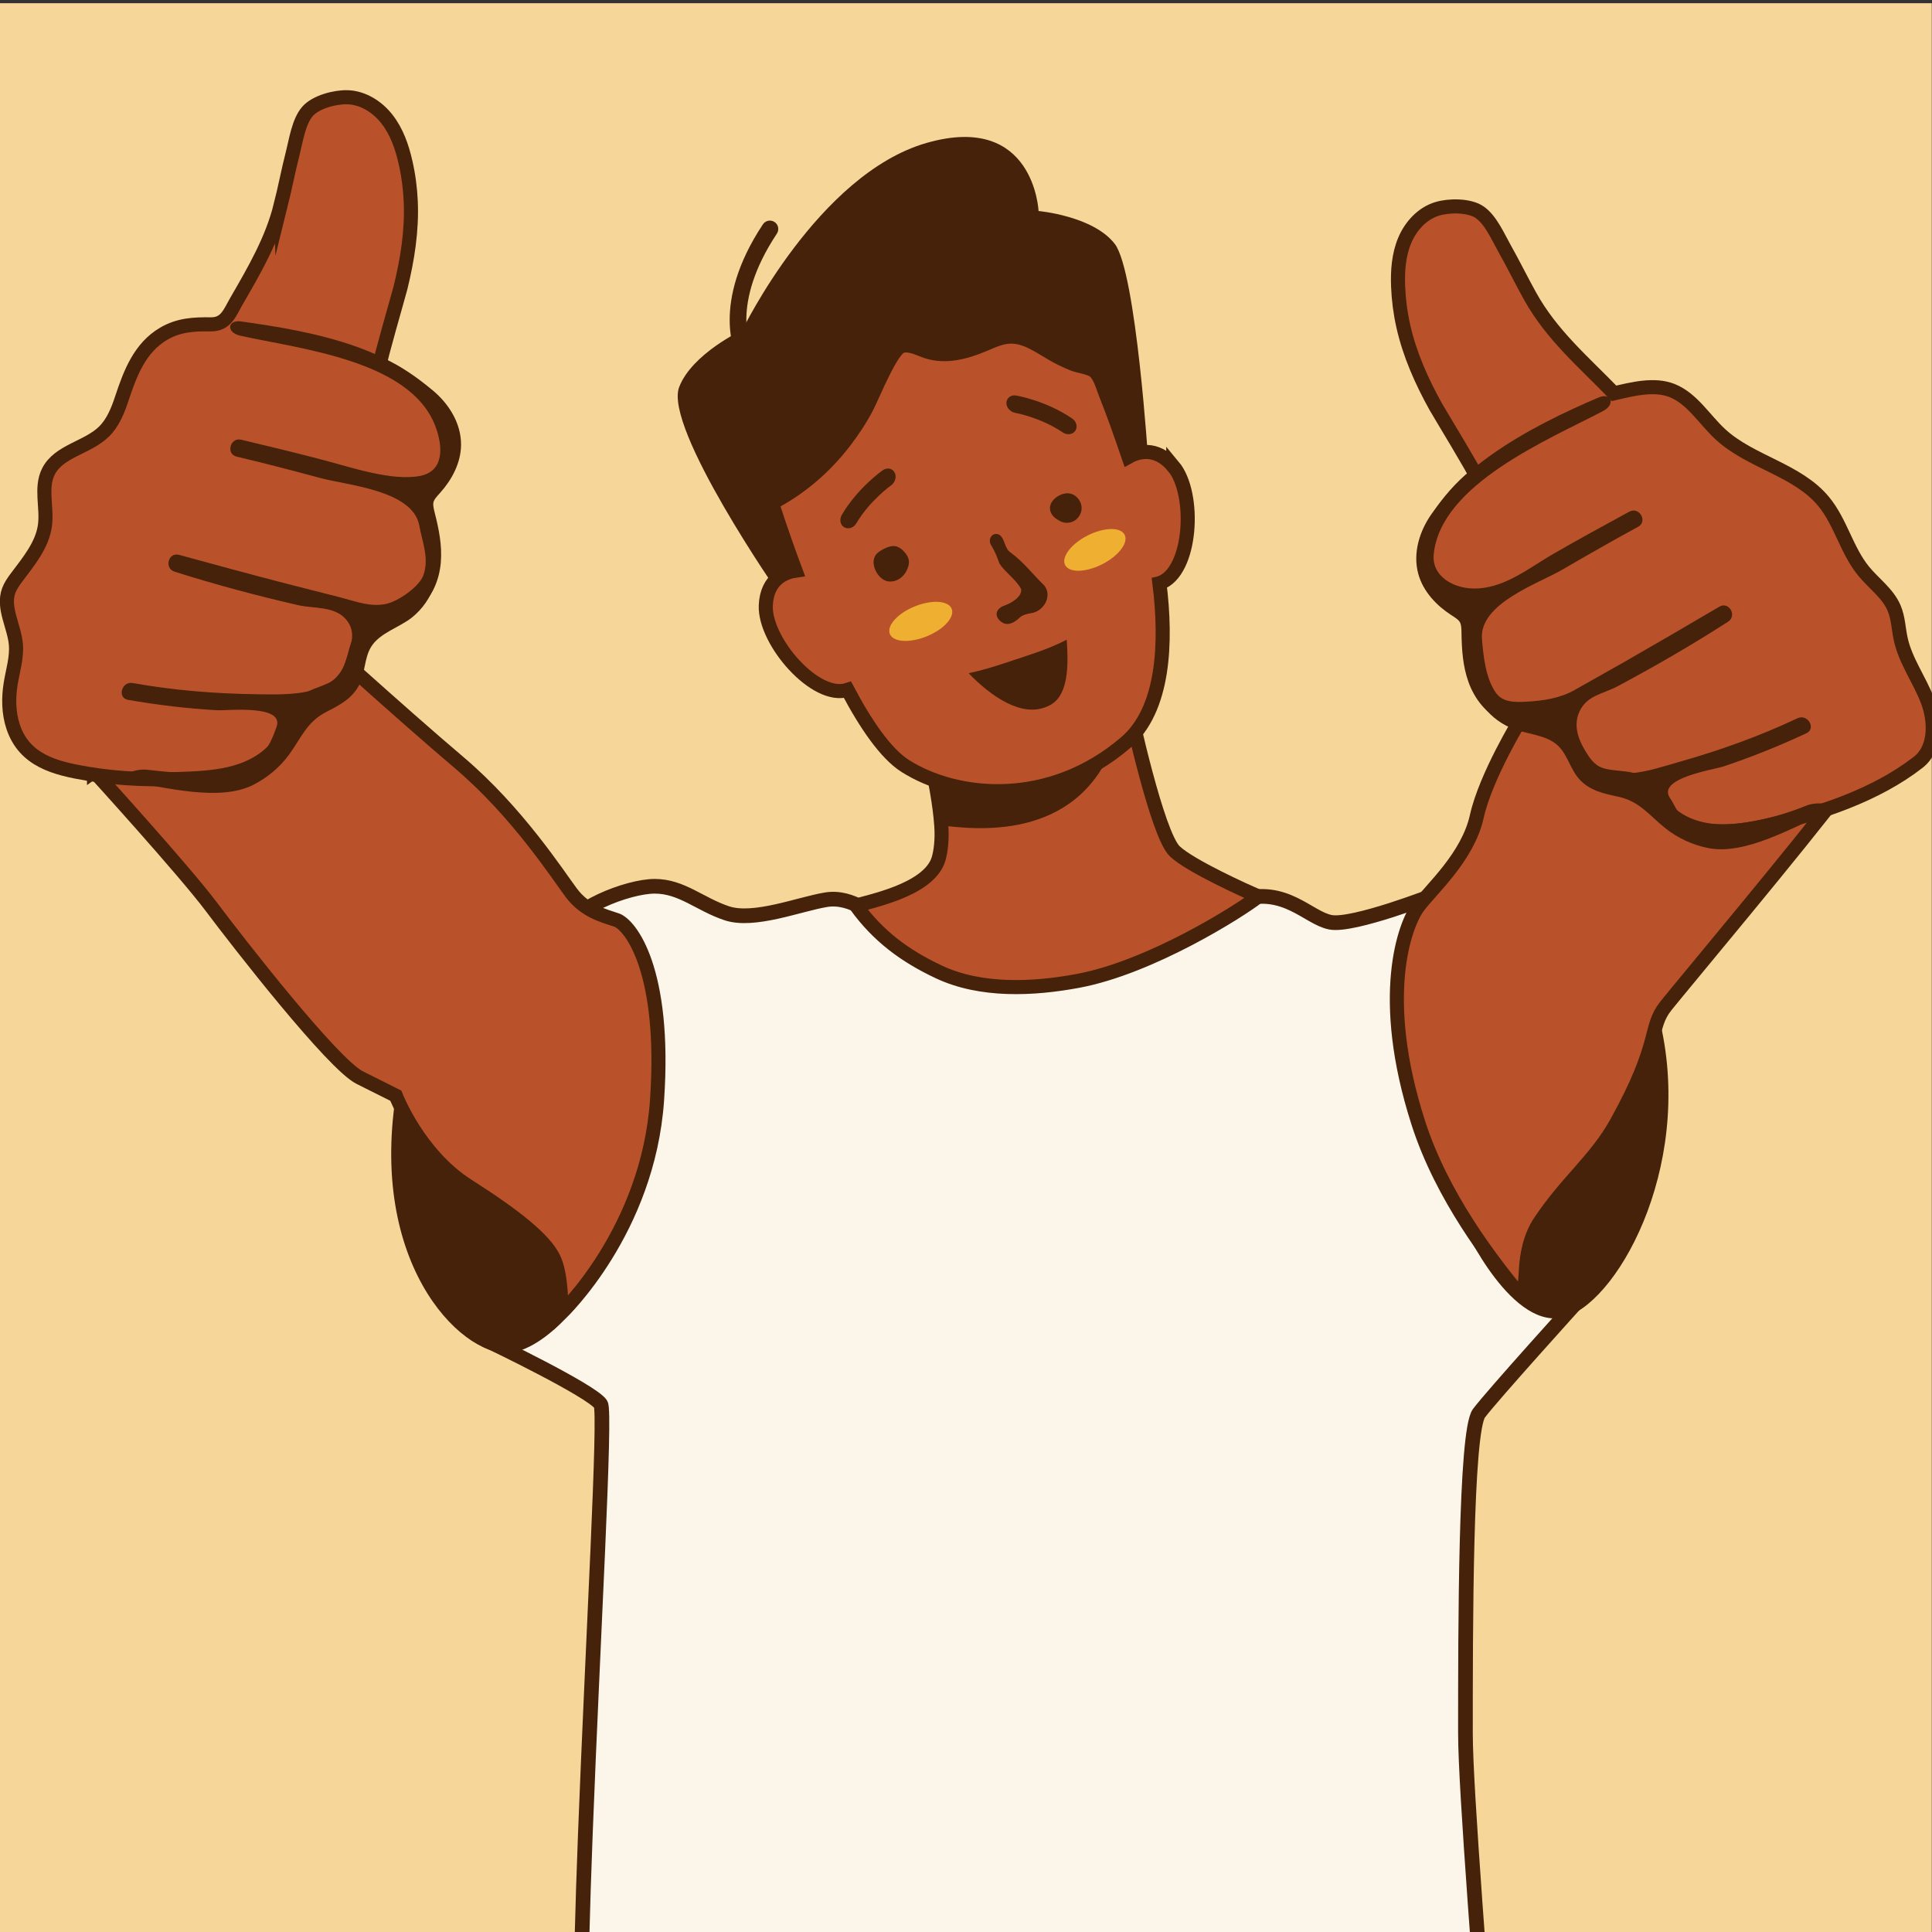
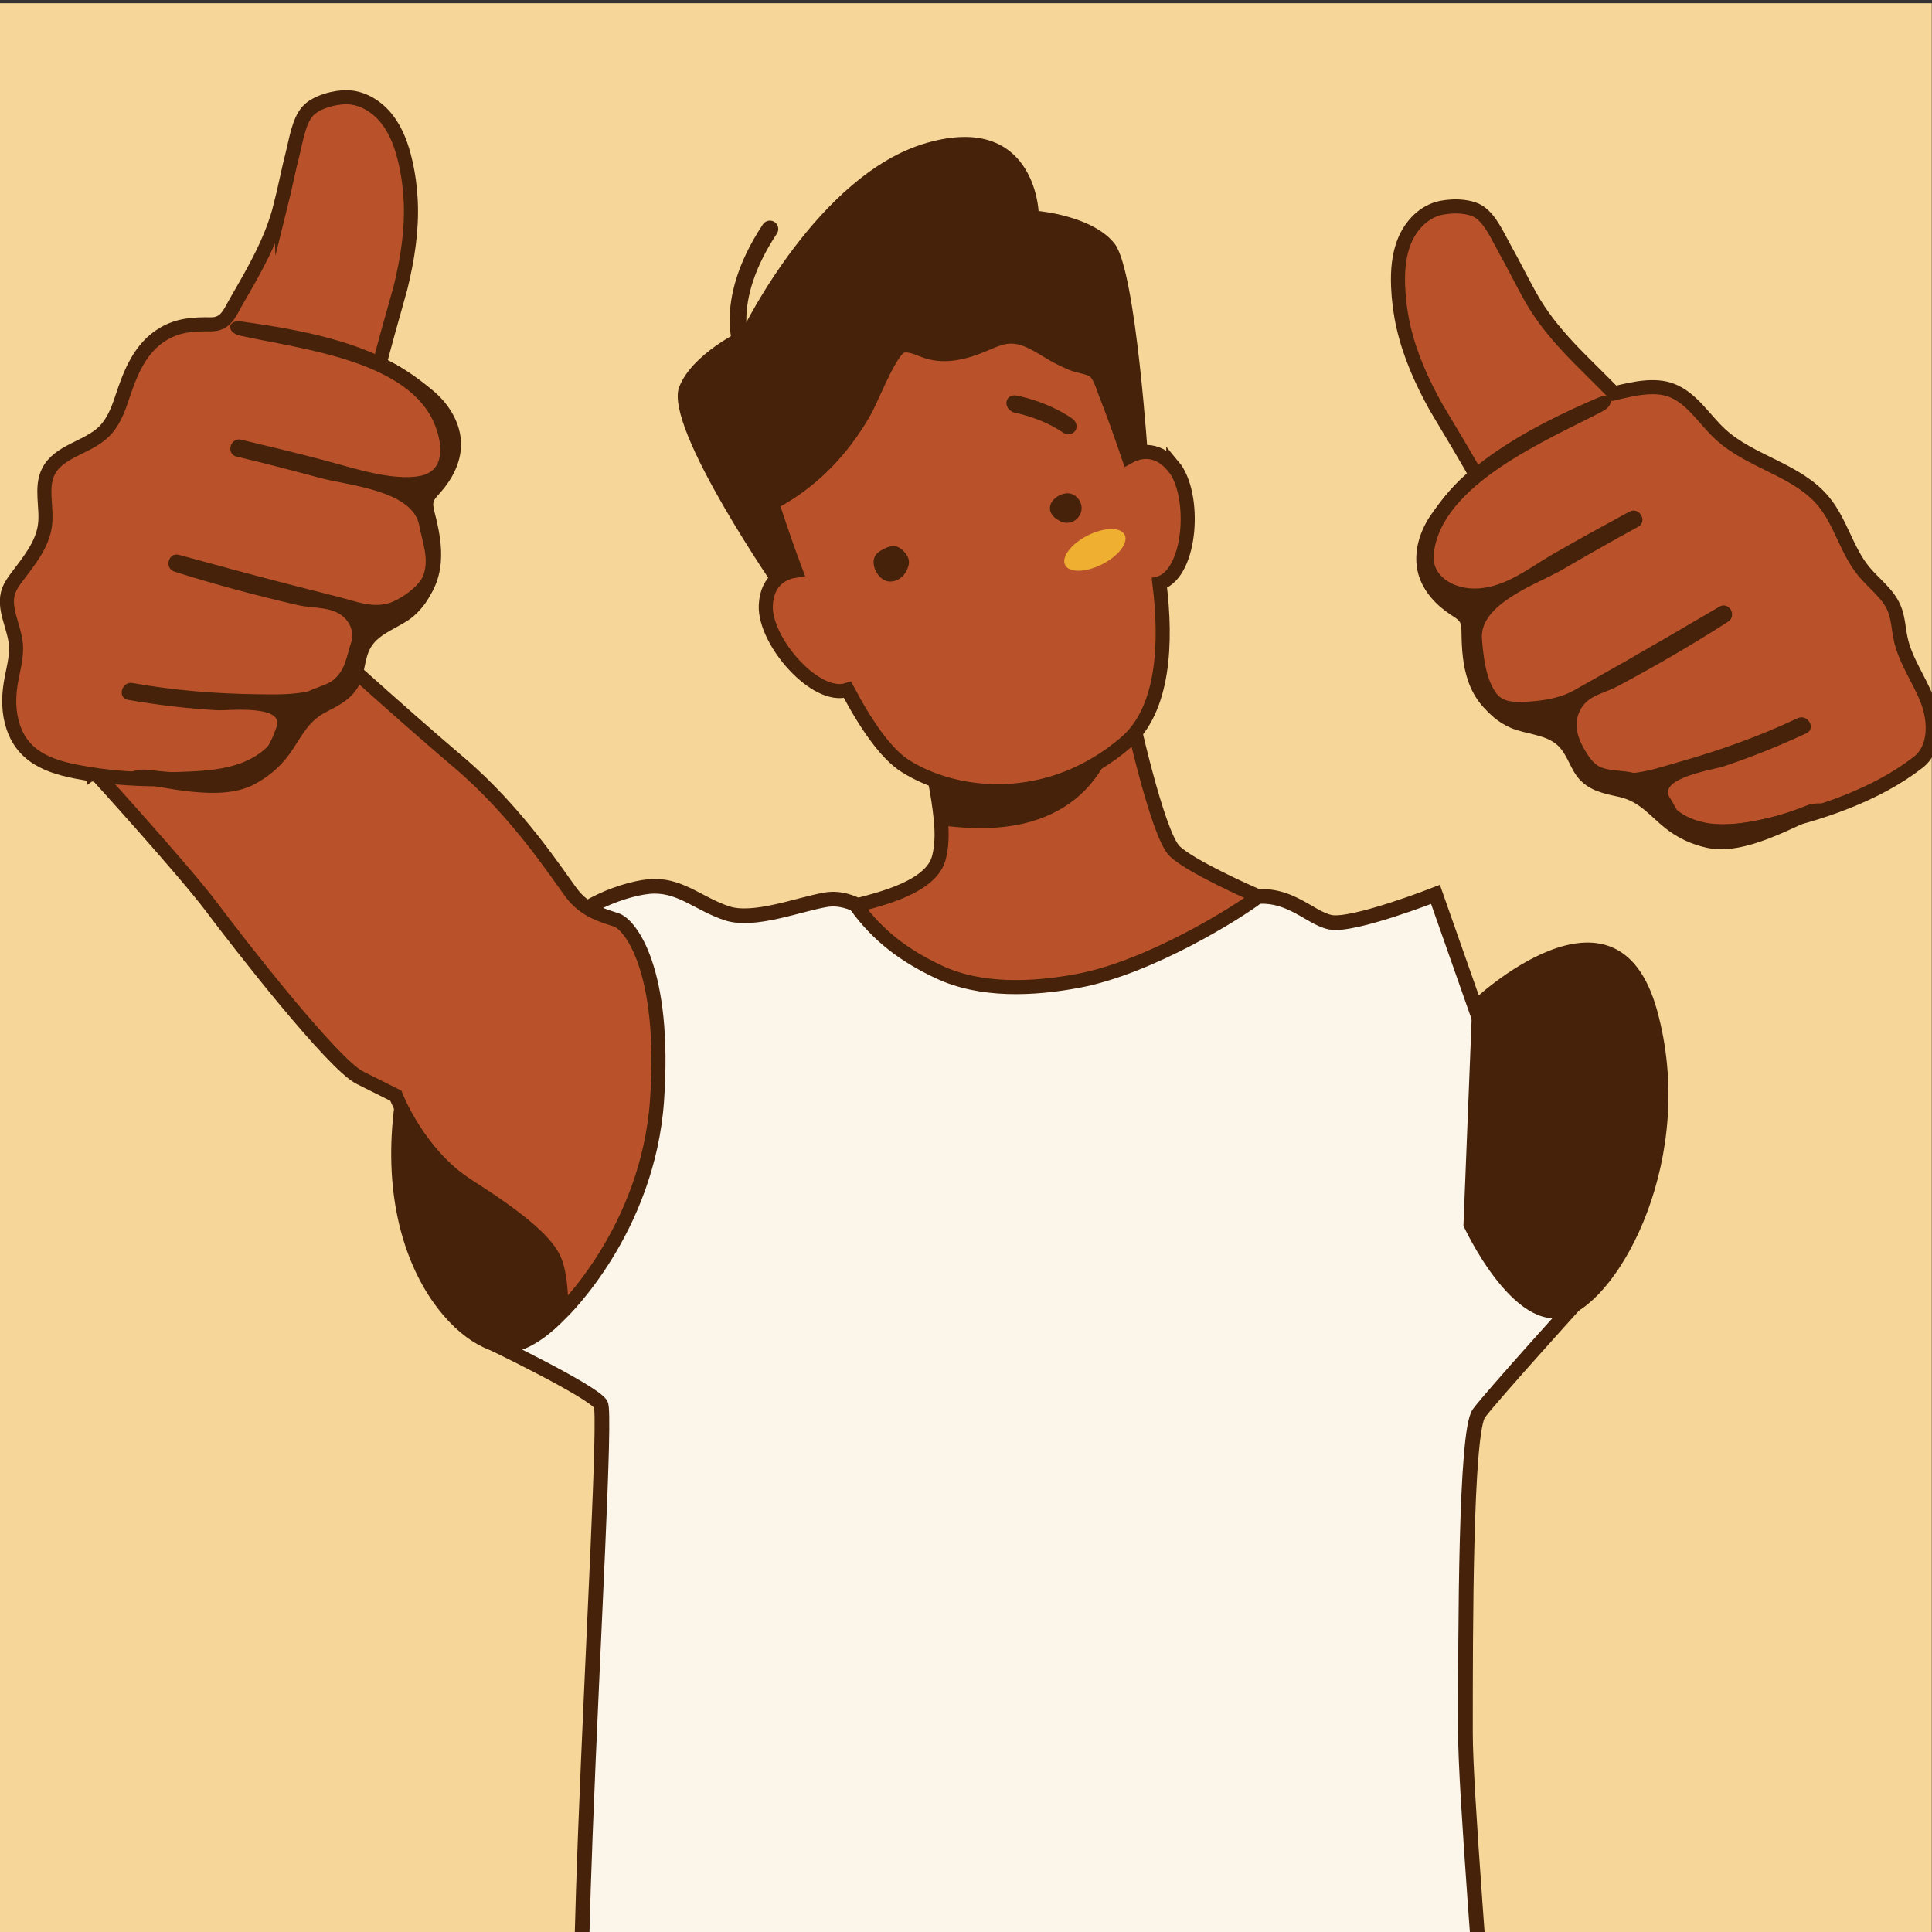
<svg xmlns="http://www.w3.org/2000/svg" id="Calque_1" data-name="Calque 1" viewBox="0 0 355.5 355.5">
  <rect x="0" y="0" width="355.5" height="355.5" fill="#333333" stroke="none" />
  <defs>
    <style>      .cls-1 {        fill: none;      }      .cls-2 {        fill: #e85217;        stroke: #8a5138;        stroke-width: 3px;      }      .cls-2, .cls-3, .cls-4, .cls-5, .cls-6 {        stroke-miterlimit: 10;      }      .cls-7 {        fill: #f7d699;      }      .cls-3 {        fill: #fcf6ea;        stroke-width: 2.7px;      }      .cls-3, .cls-4, .cls-5, .cls-6 {        stroke: #452209;      }      .cls-4 {        stroke-width: 2.88px;      }      .cls-4, .cls-5 {        fill: #b9522a;      }      .cls-5 {        stroke-width: 2.59px;      }      .cls-8 {        clip-path: url(#clippath-1);      }      .cls-9 {        clip-path: url(#clippath-2);      }      .cls-10 {        fill: #452209;      }      .cls-11 {        fill: #efaf31;      }      .cls-6 {        fill: #06755f;        stroke-width: 2.6px;      }      .cls-12 {        clip-path: url(#clippath);      }    </style>
    <clipPath id="clippath">
      <rect class="cls-1" x="-1.08" y="-1.08" width="357.67" height="357.67" />
    </clipPath>
    <clipPath id="clippath-1">
      <rect class="cls-1" x="390.18" y="-382.53" width="355.5" height="355.5" />
    </clipPath>
    <clipPath id="clippath-2">
      <rect class="cls-1" x="-2" y="-378.49" width="357.67" height="357.67" />
    </clipPath>
  </defs>
  <rect class="cls-7" x="-.54" y=".59" width="356" height="356" />
  <g class="cls-12">
    <g>
      <path class="cls-3" d="M275.92,413.47c1.08,17.97,1.53,31.61.38,33.05-3.32,4.14-9.95.83-27.35-10.77-17.4-11.6-72.11-33.15-92.83-35.64-20.72-2.49-43.93-8.29-48.07-13.26-1.26-1.51-1.37-13.7-.97-30.02.15-6.03.37-12.62.63-19.45,1.37-35.6,3.8-77.54,2.83-78.99-1.66-2.49-20.3-11.43-20.3-11.43,0,0,11.18-69.79,12.84-74.76,1.66-4.97,12.43-9.12,17.4-9.12s8.29,3.32,13.26,4.97c4.97,1.66,13.26-1.66,18.23-2.49,4.97-.83,9.12,3.32,9.12,3.32,0,0,58.84-.83,67.13-3.32,8.29-2.49,12.43,3.32,16.58,4.14,4.14.83,19.34-5.12,19.34-5.12l26.27,74.71s-15.78,17.43-18.27,20.75c-2.49,3.32-2.49,39.78-2.49,58.84,0,10.48,3,46.74,5.16,77.97.4,5.78.77,11.38,1.09,16.62Z" />
      <g>
        <path class="cls-10" d="M269.28,225.55s9.1,19.99,19.04,16.67c9.95-3.32,24.06-29.41,16.58-56.36-7.49-26.95-33.98-1.66-33.98-1.66l-1.64,41.34Z" />
-         <path class="cls-5" d="M279.83,132.32s-6.43,10.45-8.09,17.91c-1.66,7.46-8.29,13.26-10.77,16.58-2.49,3.32-7.46,16.58,0,39.78,4.43,13.78,13.54,25.3,17.94,30.79,1.51,1.88,1.73-1.07,1.85-3.48.14-2.98.79-6.37,2.6-9.08,4.97-7.46,10.3-11.4,14.09-18.23,8.29-14.92,5.8-17.4,9.12-21.55,3.32-4.14,24.86-29.84,32.32-39.78s-59.05-12.94-59.05-12.94Z" />
        <g>
          <path class="cls-5" d="M352.97,140.26c3.23-2.52,3.17-7.52,1.7-11.35s-4.02-7.25-4.91-11.25c-.43-1.92-.46-3.95-1.23-5.76-1.15-2.73-3.76-4.53-5.63-6.83-3.12-3.82-4.2-8.99-7.34-12.79-4.83-5.86-13.39-7.21-18.98-12.35-2.97-2.73-5.15-6.55-8.89-8.06-3.27-1.31-7.27-.29-10.7.51-5.65-5.84-11.47-10.72-15.47-17.93-1.61-2.9-3.06-5.87-4.69-8.76-1.19-2.11-2.55-5.3-4.63-6.68-1.91-1.27-5.58-1.24-7.74-.58-2.75.83-4.88,3.17-5.99,5.82s-1.32,5.6-1.21,8.47c.1,2.44.41,4.87.95,7.26,1.17,5.24,3.38,10.18,5.98,14.86.53.95,7.54,12.49,7.35,12.64-2.77,2.16-5.06,4.99-7.08,7.86-2.02,2.87-3.17,6.56-2.23,9.94.8,2.86,2.99,5.17,5.48,6.79.75.49,1.55.95,2.01,1.72.47.79.49,1.77.5,2.69.04,2.92.23,5.9,1.23,8.64,1,2.75,2.93,5.27,5.63,6.4,3.26,1.37,7.32.62,10.13,2.78,2.62,2.02,3.28,5.99,6.11,7.7,2.57,1.55,6.03.67,8.66,2.1,2.04,1.11,3.14,3.36,4.75,5.04,2.25,2.34,5.51,3.51,8.75,3.77,3.24.26,6.48-.3,9.65-1,9.59-2.1,20.11-5.62,27.85-11.66Z" />
          <path class="cls-10" d="M332.34,148.26c-6.09,2.46-15.54,4.9-22.02,2.38-1.67-.65-1.98-2.27-3.02-3.78-2.52-3.66,8.02-5.24,9.69-5.79,5.25-1.73,10.38-3.81,15.39-6.14,1.87-.87.24-3.65-1.62-2.77-7.02,3.32-14.34,5.93-21.8,8.04-5.08,1.43-12.94,4.47-16.63-1.04-1.55-2.31-3.08-5.3-1.68-8.27,1.39-2.97,4.37-3.21,6.95-4.59,6.94-3.7,13.75-7.64,20.37-11.9,1.72-1.11.17-3.81-1.61-2.76-5.83,3.43-11.67,6.84-17.54,10.2-3.03,1.73-6.08,3.41-9.11,5.14-2.6,1.48-5.74,1.97-8.74,2.13-2.26.13-4.5.15-5.76-1.69-1.86-2.72-2.26-6.68-2.52-9.83-.54-6.55,10.34-10.18,14.75-12.75,4.63-2.69,9.28-5.35,13.99-7.91,1.82-.99.2-3.77-1.63-2.78-4.69,2.55-9.37,5.11-14,7.78-4.33,2.5-8.54,5.98-13.7,6.34-4.44.31-8.68-2.16-8.29-6.25,1.24-12.94,21.18-21.15,31.15-26.38,2.38-1.25,1.52-3.49-.83-2.49-11.52,4.9-30.56,14.3-33.11,27.91-.99,5.27,1.39,8.68,5.83,11.75,2.29,1.59,2.71,2.33,2.77,5.03.03,1.37-.01,2.69.17,4.06.36,2.63,1.18,5.16,2.66,7.38,1.37,2.06,3.22,3.63,5.49,4.63,2.73,1.21,6.52,1.18,8.75,3.31,1.78,1.7,2.28,4.42,3.99,6.24,1.95,2.08,4.47,2.57,7.13,3.15,3.93.86,5.67,3.44,8.64,5.8,2.26,1.8,4.9,3.01,7.73,3.61,6.91,1.47,15.91-3.9,22.22-6.63,2.51-1.09-1.48-2.18-4.06-1.14Z" />
        </g>
      </g>
      <g>
        <path class="cls-10" d="M110.13,234.77s-7.46,12.43-15.75,14.09c-8.29,1.66-26.52-14.92-21.55-47.24,5.81-37.76,38.12-21.55,38.12-21.55l-.83,54.7Z" />
        <path class="cls-5" d="M17.3,141.94s16.58,18.23,21.55,24.86c4.97,6.63,22.38,29.01,27.35,31.49s6.63,3.32,6.63,3.32c0,0,4.14,10.77,13.26,16.58,9.12,5.8,14.09,9.95,15.75,13.26,1.66,3.32,1.42,10.15,1.42,10.15,0,0,15.98-15.12,17.64-39.16,1.66-24.04-4.97-32.32-7.46-33.15-2.49-.83-5.8-1.66-8.29-4.97-2.49-3.32-9.95-14.92-20.72-24.04-10.77-9.12-29.01-25.69-29.01-25.69l-38.12,27.35Z" />
        <g>
          <path class="cls-5" d="M51.64,37.82c.8-3.22,1.42-6.47,2.24-9.68.6-2.35,1.08-5.79,2.72-7.66,1.52-1.73,5.06-2.65,7.32-2.59,2.87.08,5.54,1.78,7.3,4.05,1.77,2.27,2.74,5.06,3.38,7.86.55,2.38.87,4.81.98,7.25.24,5.37-.61,10.71-1.89,15.91-.26,1.06-4.02,14.03-3.79,14.12,3.24,1.36,6.19,3.5,8.89,5.74,2.7,2.24,4.78,5.5,4.75,9.02-.02,2.97-1.54,5.77-3.52,7.98-.59.66-1.25,1.33-1.49,2.18-.25.89,0,1.83.22,2.73.72,2.83,1.32,5.75,1.07,8.67s-1.45,5.86-3.76,7.65c-2.79,2.17-6.91,2.51-9.05,5.32-2.01,2.63-1.6,6.64-3.89,9.03-2.07,2.16-5.65,2.22-7.81,4.29-1.68,1.61-2.15,4.07-3.27,6.1-1.56,2.85-4.41,4.83-7.46,5.92s-6.33,1.4-9.58,1.55c-6.31.3-12.69.15-18.94-.9-5.83-.98-11.56-2.38-13.64-8.63-.85-2.55-.88-5.31-.45-7.96.39-2.4,1.16-4.79.95-7.22-.3-3.35-2.46-6.69-1.32-9.86.32-.88.87-1.66,1.43-2.41,2.22-2.97,4.78-5.99,5.25-9.67.42-3.3-.87-6.88.63-9.85,1.91-3.79,7.16-4.36,10.2-7.32,1.7-1.66,2.6-3.96,3.34-6.21,1.51-4.55,3.29-9.25,7.65-11.81,2.78-1.64,5.57-1.78,8.7-1.74,2.81.03,3.47-2.13,4.74-4.32,3.24-5.6,6.53-11.23,8.1-17.57Z" />
          <path class="cls-10" d="M27.09,141.64c6.52.78,15.21,1.43,20.81-2.69,1.44-1.06,2.38-3.46,2.99-5.2,1.47-4.19-9.11-2.96-10.87-3.06-5.52-.3-11.01-.97-16.46-1.91-2.03-.35-1.19-3.46.84-3.1,7.64,1.37,15.39,1.98,23.15,2.07,5.28.06,13.83.46,15.95-5.82.89-2.63,2.31-5.42.19-7.93-2.12-2.51-5.95-1.99-8.8-2.64-7.66-1.76-15.27-3.79-22.77-6.17-1.95-.62-1.16-3.64.84-3.09,6.52,1.79,13.05,3.56,19.6,5.26,3.37.88,6.76,1.7,10.13,2.58,2.89.75,5.44,1.8,8.38,1.18,2.21-.47,6.1-3.18,6.84-5.28,1.09-3.11-.19-6.04-.76-9.14-1.19-6.47-13.1-7.38-18.04-8.7-5.17-1.39-10.36-2.75-15.57-3.98-2.02-.48-1.18-3.59.84-3.11,5.19,1.23,10.38,2.49,15.54,3.85,4.83,1.28,12.31,3.81,17.39,2.81,4.37-.86,4.26-5.28,2.81-9.12-4.57-12.17-24.92-14.23-35.91-16.68-2.63-.58-2.37-2.97.15-2.62,12.4,1.73,31.81,4.93,37.82,17.4,2.33,4.83,2.34,9.64-1.14,13.76-1.8,2.13-2.01,2.95-1.36,5.58.33,1.33.71,2.6.89,3.97.34,2.63.21,5.29-.64,7.82-.79,2.35-2.17,4.35-4.09,5.91-2.32,1.88-5.99,2.84-7.58,5.48-1.27,2.11-1.05,4.86-2.22,7.06-1.34,2.51-3.64,3.65-6.06,4.9-3.57,1.85-4.57,4.8-6.82,7.86-1.71,2.33-3.95,4.19-6.52,5.51-6.28,3.22-16.38.39-23.18-.6-2.71-.4.86-2.49,3.62-2.16Z" />
        </g>
      </g>
      <g>
        <path class="cls-5" d="M173.2,151.88c.19,2.55-.09,4.79-.5,6.17-1.77,5.92-13.46,7.91-15.17,8.62,4.07,5.58,8.9,9.19,15.18,12.15,7.78,3.67,17.41,3.21,25.69,1.66,13.26-2.49,29.41-12.64,33.14-15.52-2.2-.97-12.43-5.55-15.35-8.29-3.28-3.08-8.27-26.28-8.27-26.28l-36.89,8.61s.18.72.44,1.89c.55,2.5,1.46,7.06,1.73,11Z" />
        <path class="cls-10" d="M204.94,136.85c-6.85,18.27-26.05,15.69-31.74,15.03-.27-3.94-1.18-8.5-1.73-11l33.47-4.03Z" />
        <path class="cls-10" d="M143.49,109.48s-21.39-30.75-18.52-38.25c2.35-6.15,11.63-10.5,11.63-10.5,0,0,13.9-28.69,33.9-34.43,19.81-5.68,20.6,12.53,20.6,12.53,0,0,10.09.9,14.04,6.07,3.94,5.18,6.17,40.3,6.17,40.3l-67.82,24.28Z" />
        <path class="cls-5" d="M215.89,85.81c-3.24-3.87-6.75-2.59-8.23-1.76-1.33-3.88-2.84-8.21-4.16-11.46-.49-1.2-1.06-3.47-2.14-4.31-.9-.71-2.86-.89-3.96-1.34-1.28-.52-2.53-1.13-3.73-1.82-2.48-1.43-4.98-3.29-7.85-3.18-1.72.06-3.32.85-4.9,1.51-3.27,1.38-6.98,2.34-10.35,1.23-1.53-.5-3.09-1.43-4.65-1.01-1.91.53-5.22,8.9-6.4,11.18-1.15,2.22-2.55,4.34-4.06,6.32-3.59,4.7-8.13,8.65-13.4,11.38,0,0,1.65,5.31,4.32,12.45-1.66.24-5.28,1.34-5.47,6.43-.25,6.59,9.2,17.44,15.04,15.51,3.37,6.36,7.03,11.72,10.61,14,9.39,5.97,26.53,7.77,40.6-4.32,7.06-6.07,7.54-18.43,6.18-29.32.04-.01.07,0,.11-.02,5.84-2,6.68-16.42,2.44-21.5Z" />
        <path class="cls-10" d="M186.07,75.66c-.56-.36-.92-.97-.88-1.6.06-.88.87-1.45,1.81-1.28.22.04,5.53.98,10.27,4.22.81.55,1.08,1.57.59,2.27-.48.7-1.54.85-2.35.27-4.03-2.73-8.67-3.57-8.72-3.58-.26-.05-.51-.15-.73-.28Z" />
-         <path class="cls-10" d="M164.49,88.75c.35-.56.42-1.27.12-1.82-.42-.77-1.4-.95-2.19-.39-.19.13-4.59,3.24-7.51,8.18-.5.84-.31,1.88.43,2.3.74.43,1.75.12,2.24-.75,2.49-4.18,6.33-6.92,6.37-6.95.22-.15.4-.35.54-.57Z" />
        <path class="cls-10" d="M137.46,66.41c-.71.24-1.5-.06-1.86-.74-.21-.39-4.94-9.73,4.78-24.39.47-.71,1.43-.9,2.14-.43.71.47.9,1.43.43,2.14-8.64,13.02-4.79,20.92-4.62,21.25.38.76.09,1.69-.66,2.08-.07.04-.14.07-.21.09Z" />
-         <path class="cls-10" d="M193.58,129.53c-.18.12-.37.21-.56.32-.1.04-.19.07-.29.12-4.63,2.16-10.37-1.81-14.5-6.09,2.35-.5,4.7-1.2,7.09-2.01,3.67-1.24,7.52-2.35,10.96-4.16.34,4.63.31,9.87-2.71,11.83Z" />
+         <path class="cls-10" d="M193.58,129.53Z" />
        <path class="cls-10" d="M198.79,92.42c-.43-.99-1.41-1.73-2.51-1.65-1.87.14-4.06,2.09-2.62,4.04.22.3.53.54.84.75.35.23.71.44,1.12.55.73.2,1.54.06,2.17-.35.63-.42,1.07-1.11,1.2-1.85.09-.51,0-1.02-.19-1.48Z" />
        <path class="cls-10" d="M166.31,101.46s-.06-.06-.09-.1c-.44-.47-1.03-.83-1.67-.88-.96-.07-2.33.64-3.06,1.25-1.74,1.49-.15,4.82,1.8,5.22.85.18,1.76-.09,2.45-.62.69-.53,1.16-1.31,1.4-2.15.33-1.1-.09-1.93-.83-2.73Z" />
      </g>
-       <path class="cls-10" d="M183.99,103.81c.9,1.42,3.16,3.01,3.92,4.63.13,1.43-1.9,2.57-3.09,2.99-1.17.38-1.86,1.4-1.15,2.42,1.24,1.65,2.82.93,4.06-.3.53-.41,1.17-.57,1.86-.7,2.39-.25,4.13-3.12,2.57-5.11-2.11-2.03-3.79-4.32-6.22-6.08-1.14-.78-.97-2.4-1.99-3.22-1.31-.74-2.4.84-1.46,2.07.6,1,1.01,2.04,1.38,3.1l.11.21Z" />
      <path class="cls-11" d="M195.99,103.97c.74,1.46,3.8,1.39,6.82-.14,3.02-1.54,4.87-3.97,4.13-5.43-.74-1.46-3.8-1.39-6.82.14-3.02,1.54-4.87,3.97-4.13,5.43Z" />
-       <path class="cls-11" d="M163.74,116.66c.62,1.52,3.67,1.7,6.81.42,3.14-1.28,5.18-3.55,4.56-5.07-.62-1.52-3.67-1.7-6.81-.42-3.14,1.28-5.18,3.55-4.56,5.07Z" />
    </g>
  </g>
  <g class="cls-8">
    <path class="cls-2" d="M751.1-61.76c-1.8-8.11-3.6-14.41-3.6-14.41,0,0,4.5-17.11.9-27.92-3.6-10.81-7.21-14.41-7.21-14.41,0,0,1.8-14.41-7.21-18.01-4.5-1.8-14.41-.68-23.19.9l-26.46-18.46c.2-.63.31-.97.31-.97,0,0-4-14.68-8.45-20.9-4.45-6.23-17.35-13.79-17.35-13.79-.68-.34-1.52-2.29-2.06-2.94-.62-.73-1.3-1.42-2.05-2-1.18-.92-2.54-1.57-4.03-1.77-1.33-.2-2.68-.02-3.97.32-.72.2-1.42.71-2.12.85-1.01.2-1.73-.43-2.61-.92-2.46-1.4-6.31-3.52-9.13-3.24-1.59.17-2.07.43-2.94-.89-.58-.9-1.17-1.76-1.9-2.55-1.41-1.54-3.09-2.82-4.87-3.91-1.77-1.09-4.15-2.61-6.25-2.94,0,0-47.92-7.59-56.81-8.48-8.9-.89-12.45,3.56-12.45,3.56,0,0-13.34,1.78-34.69,1.78-8.52,0-16.33,2.13-22.64,4.68h0l-2.53,1.09c-1.13.51-2.19,1.02-3.19,1.53v-.19s-20.11,11.13-20.11,11.13l-28.31,22.65c-13.28-2.8-27.44-1.81-27.44-1.81,0,0-15.42,7.63-17.2,23.64,0,0-18.68,9.79-23.13,23.13-4.45,13.34-3.56,16.9-10.67,26.69-7.12,9.78-16.9,27.58-3.56,45.37,2.99,3.99,6.16,6.99,9.4,9.19,1.48,1.91,3.54,3.31,6.31,4.08,31.72,8.82,54.56-18.61,64.35-28.39,7.57-7.57,31.61-23.63,42.13-30.53.15.48.3.97.45,1.46.41,1.35.82,2.71,1.22,4.07,2.95,9.95,5.71,19.98,7.95,30.12.41,1.82.83,3.66,1.2,5.5.23,1.08.44,2.15.63,3.24.36,2.04.63,4.08.75,6.12.11,1.92.35,3.76.58,5.56.52,4.21.97,8.23-.44,12.78-.49,1.57-1.13,3.12-1.62,4.7-.32,1.04-.58,2.1-.69,3.18-.28,2.91.52,5.81,1.42,8.59.36,1.09.73,2.19.77,3.34.04,1.46-.46,2.87-.88,4.27-1.62,5.35-2.18,11.57-1.1,17.11.71,3.64,2.51,9.19,6.8,9.91,5.35.89,71.16,23.13,116.53,23.13s56.93-9.78,59.6-14.23c1.27-2.13-.09-8.93-1.87-15.45-.19-.68-.37-1.35-.56-2.02-1.81-6.33-3.8-11.88-3.8-11.88,0,0,.89-3.56,3.56-11.56,1.65-4.95-3.17-9.56-7.08-12.36-2.42-1.73-4.48-2.76-4.48-2.76,0,0,.88-1.39,2.07-3.44,1.89-3.26,4.56-8.21,5.76-12.04.06-.18.12-.36.17-.53.39-1.38.66-2.62.85-3.99.59-4.27.48-9.78,1.39-24.3,3.09,5.08,7.21,12.04,11.55,19.85,4.16,7.49,7.89,15,12.73,21.14,0,.01.01.02.02.03,9.91,14.41,29.72,18.01,45.94,10.81,16.21-7.21,17.11-33.33,15.31-41.43Z" />
  </g>
  <g class="cls-9">
    <g>
      <path class="cls-6" d="M226.49-168.83s31.39,3.14,51.08,12.33c31.93,14.9,103.72,131.3,106.35,135.24,0,0-3.94-3.94-21.01,5.25-17.07,9.19-34.03,16.48-35.34,23.05,0,0-42.27-41.57-44.45-39.42-2.18,2.14-.83,41.67,6.29,68.56,11.82,44.64,39.36,94.86,39.36,106.68s-42.01,24.95-91.91,30.2c-61.72,6.5-110.29-6.56-139.17-10.5,0,0,5.25-60.68,5.25-106.35,0-51.21,0-81.4-3.94-90.59,0,0-61.85,30.53-67.69,29.05,0,0,6.93-14.42-3.21-46.12-10.5-32.82,111.7-113.62,111.7-113.62l86.68-3.75Z" />
      <path class="cls-10" d="M13.45-9.6c6.17,15.32,48.07,30.37,51.45,17.48C67.13-.63,36.98-26.02,31.02-27.8c-5.96-1.78-20.12,11.86-17.57,18.2Z" />
      <path class="cls-6" d="M103.28,38.13c0-23.38-14.21-54.83-14.21-67.58,0,0-9.23,5.61-10.3,14.11-1.06,8.5-16.06,24.41-16.06,24.41L57.7-.41l-22.49-42.55,23.91-67.47s23.38-35.06,40.38-42.5c17-7.44,29.75-9.56,40.38-13.81" />
      <path class="cls-4" d="M105.96-221.23c-5.33.98-14.41,9.96-17.3,7.21s1.47-19.5,3.01-25.74c1.53-6.24,6.11-14.54.17-15.23-5.94-.69-14.82,27.17-16.26,25.8-1.45-1.37,4.91-28.33.65-29.63s-7.31.75-8.31,5.85c-1,5.1-3.61,24.06-5.29,24.67-1.68.61-2.06-25.71-7.4-24.73-5.33.98-5.1,4.77-4.64,11.43.37,5.34,1.41,17.44-.54,17.85-.74.16-3.8-18.02-9.56-16.14-2.91.94-3.89,3.11-1.43,12.22.96,3.55,4.43,11.99,4.5,14.81.06,2.42-.9,27.35-.92,31.81C40.95-168.15,7.32-25.96,12.37-15.86,18.74-3.11,22.99,1.14,34.68,1.14s22.31,1.06,28.69-13.81c1.11-2.58,1.52-5.53,1.99-8.28,1.4-8.21,2.22-16.52,3.02-24.8,1.06-10.99,1.92-22.01,2.71-33.02.82-11.43,1.55-22.87,2.23-34.31.57-9.55,1.1-19.11,1.6-28.67.17-3.35.2-21.14.36-24.49.05-1.11,11.68-23.15,13.12-24.91,6.56-8.06,18.92-21.07,23.34-24.57,4.42-3.5-.45-6.47-5.78-5.49Z" />
    </g>
  </g>
</svg>